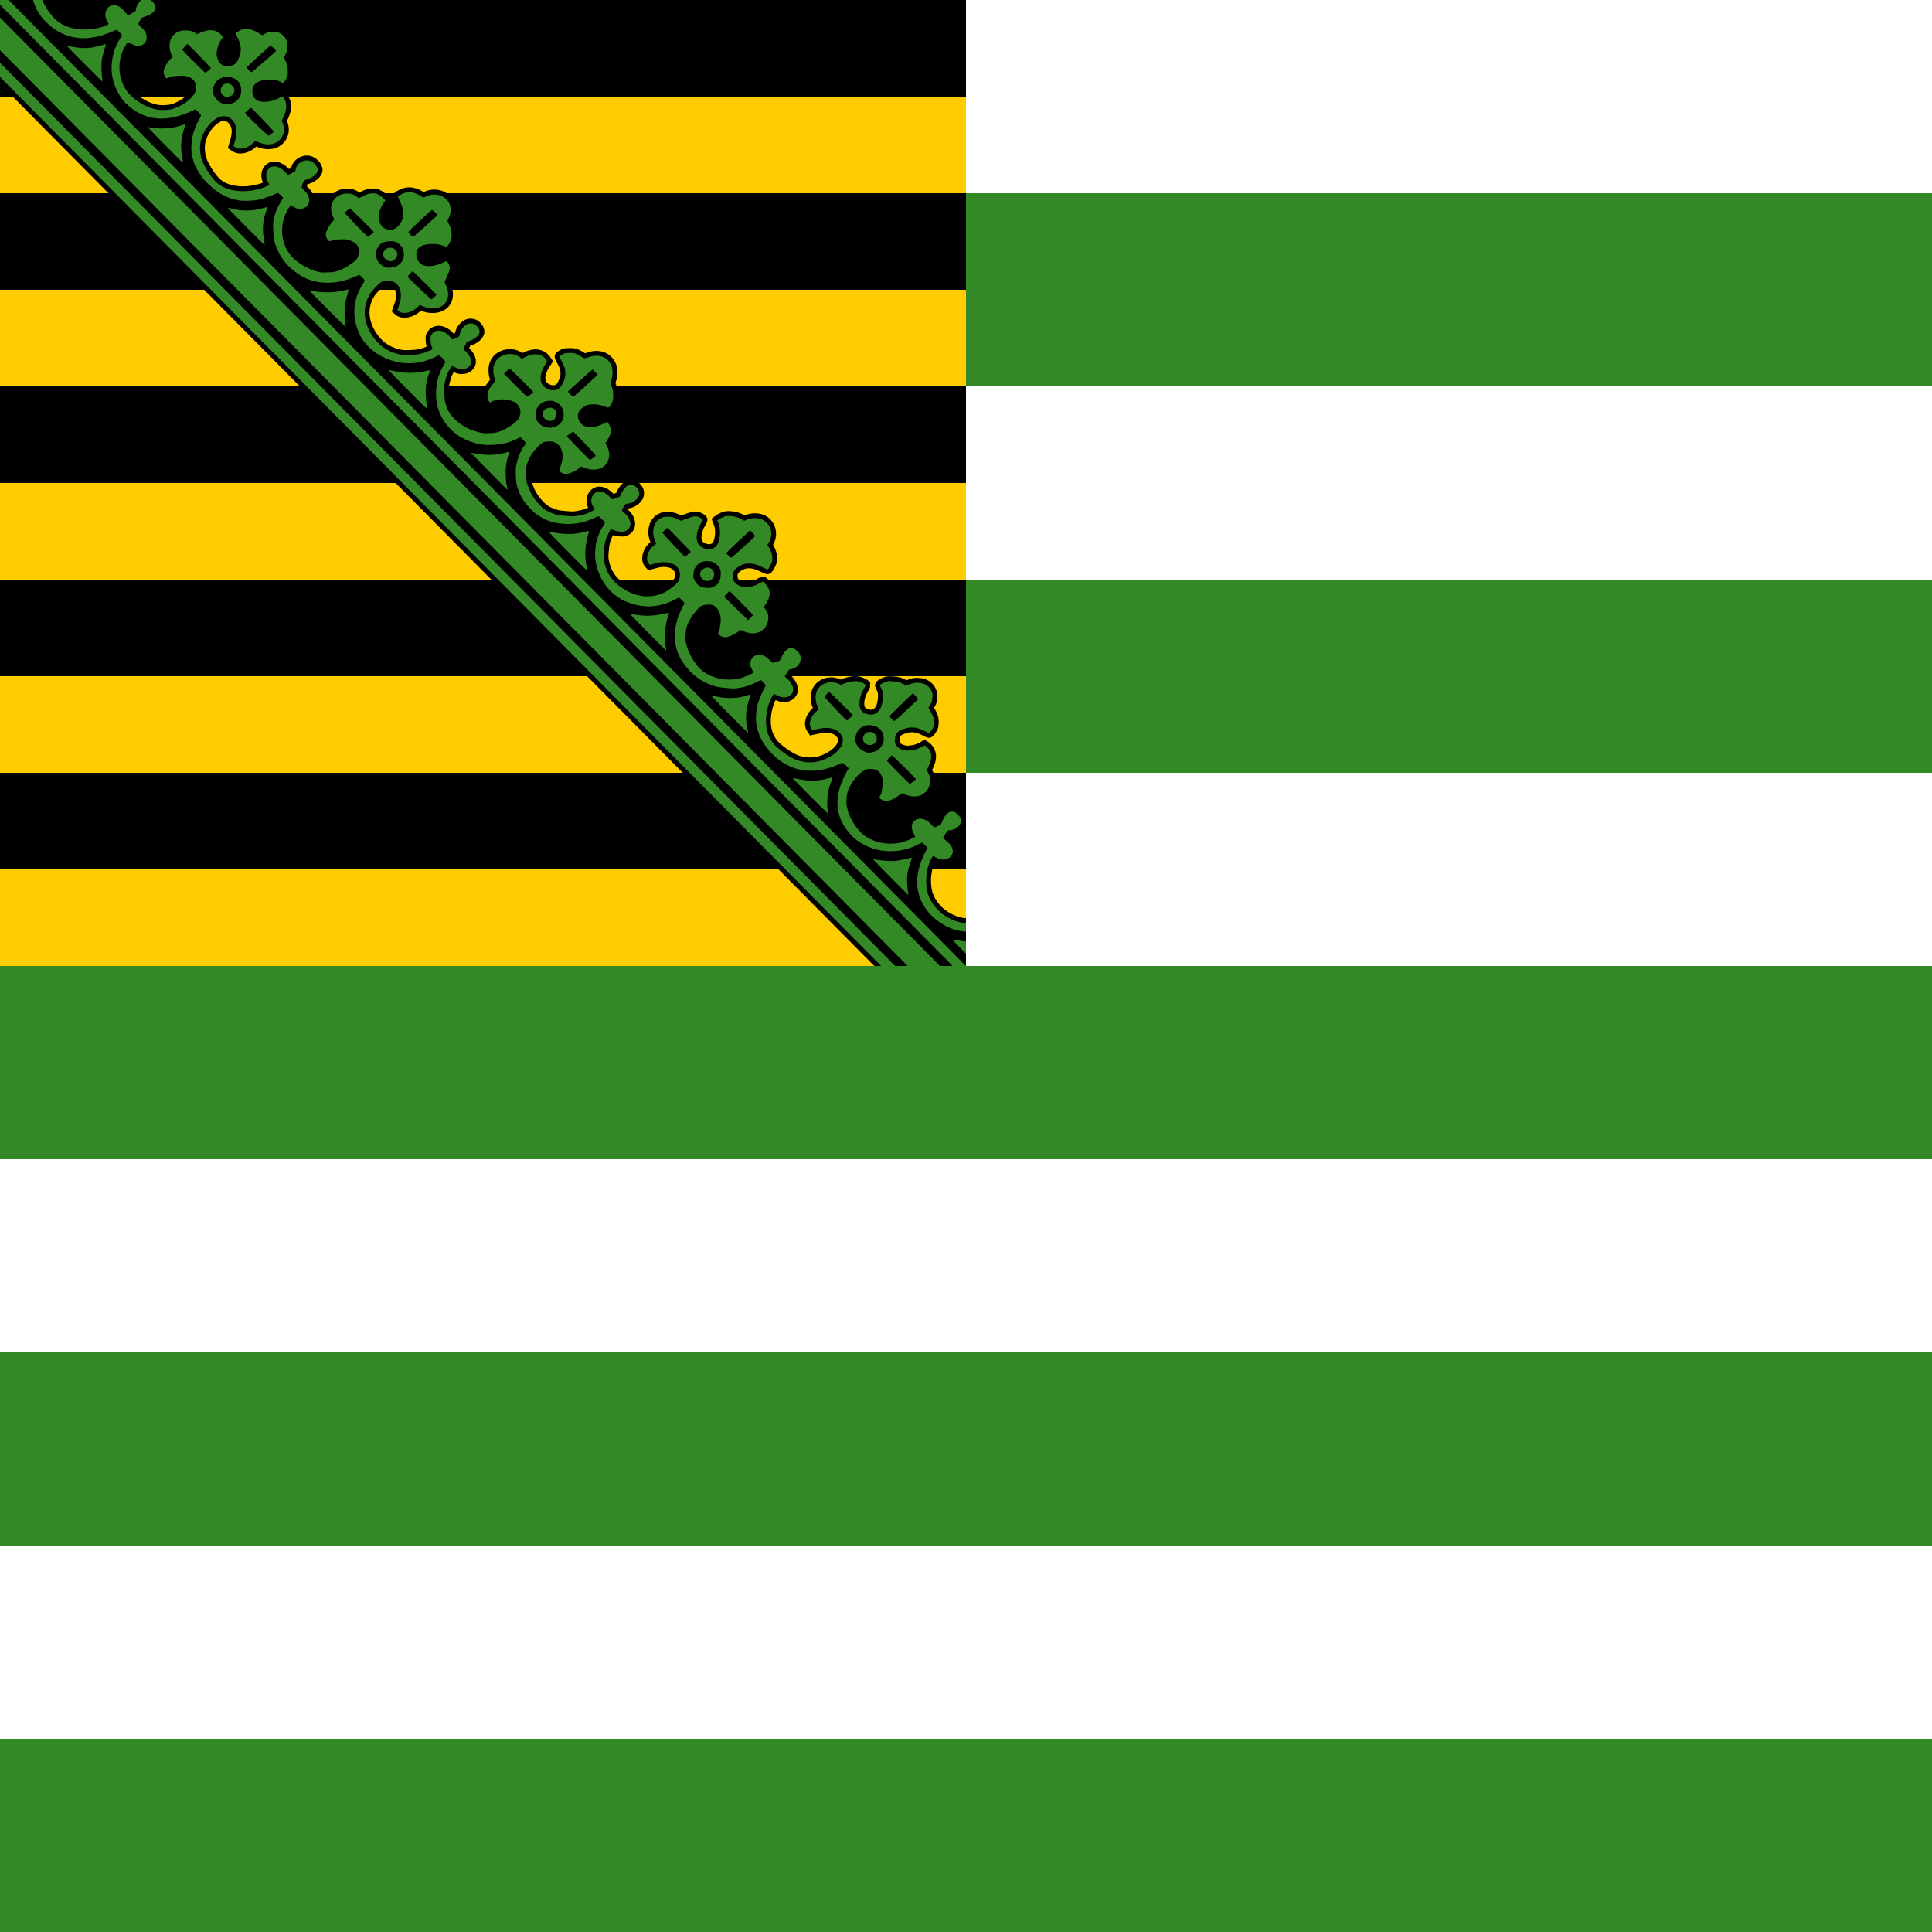
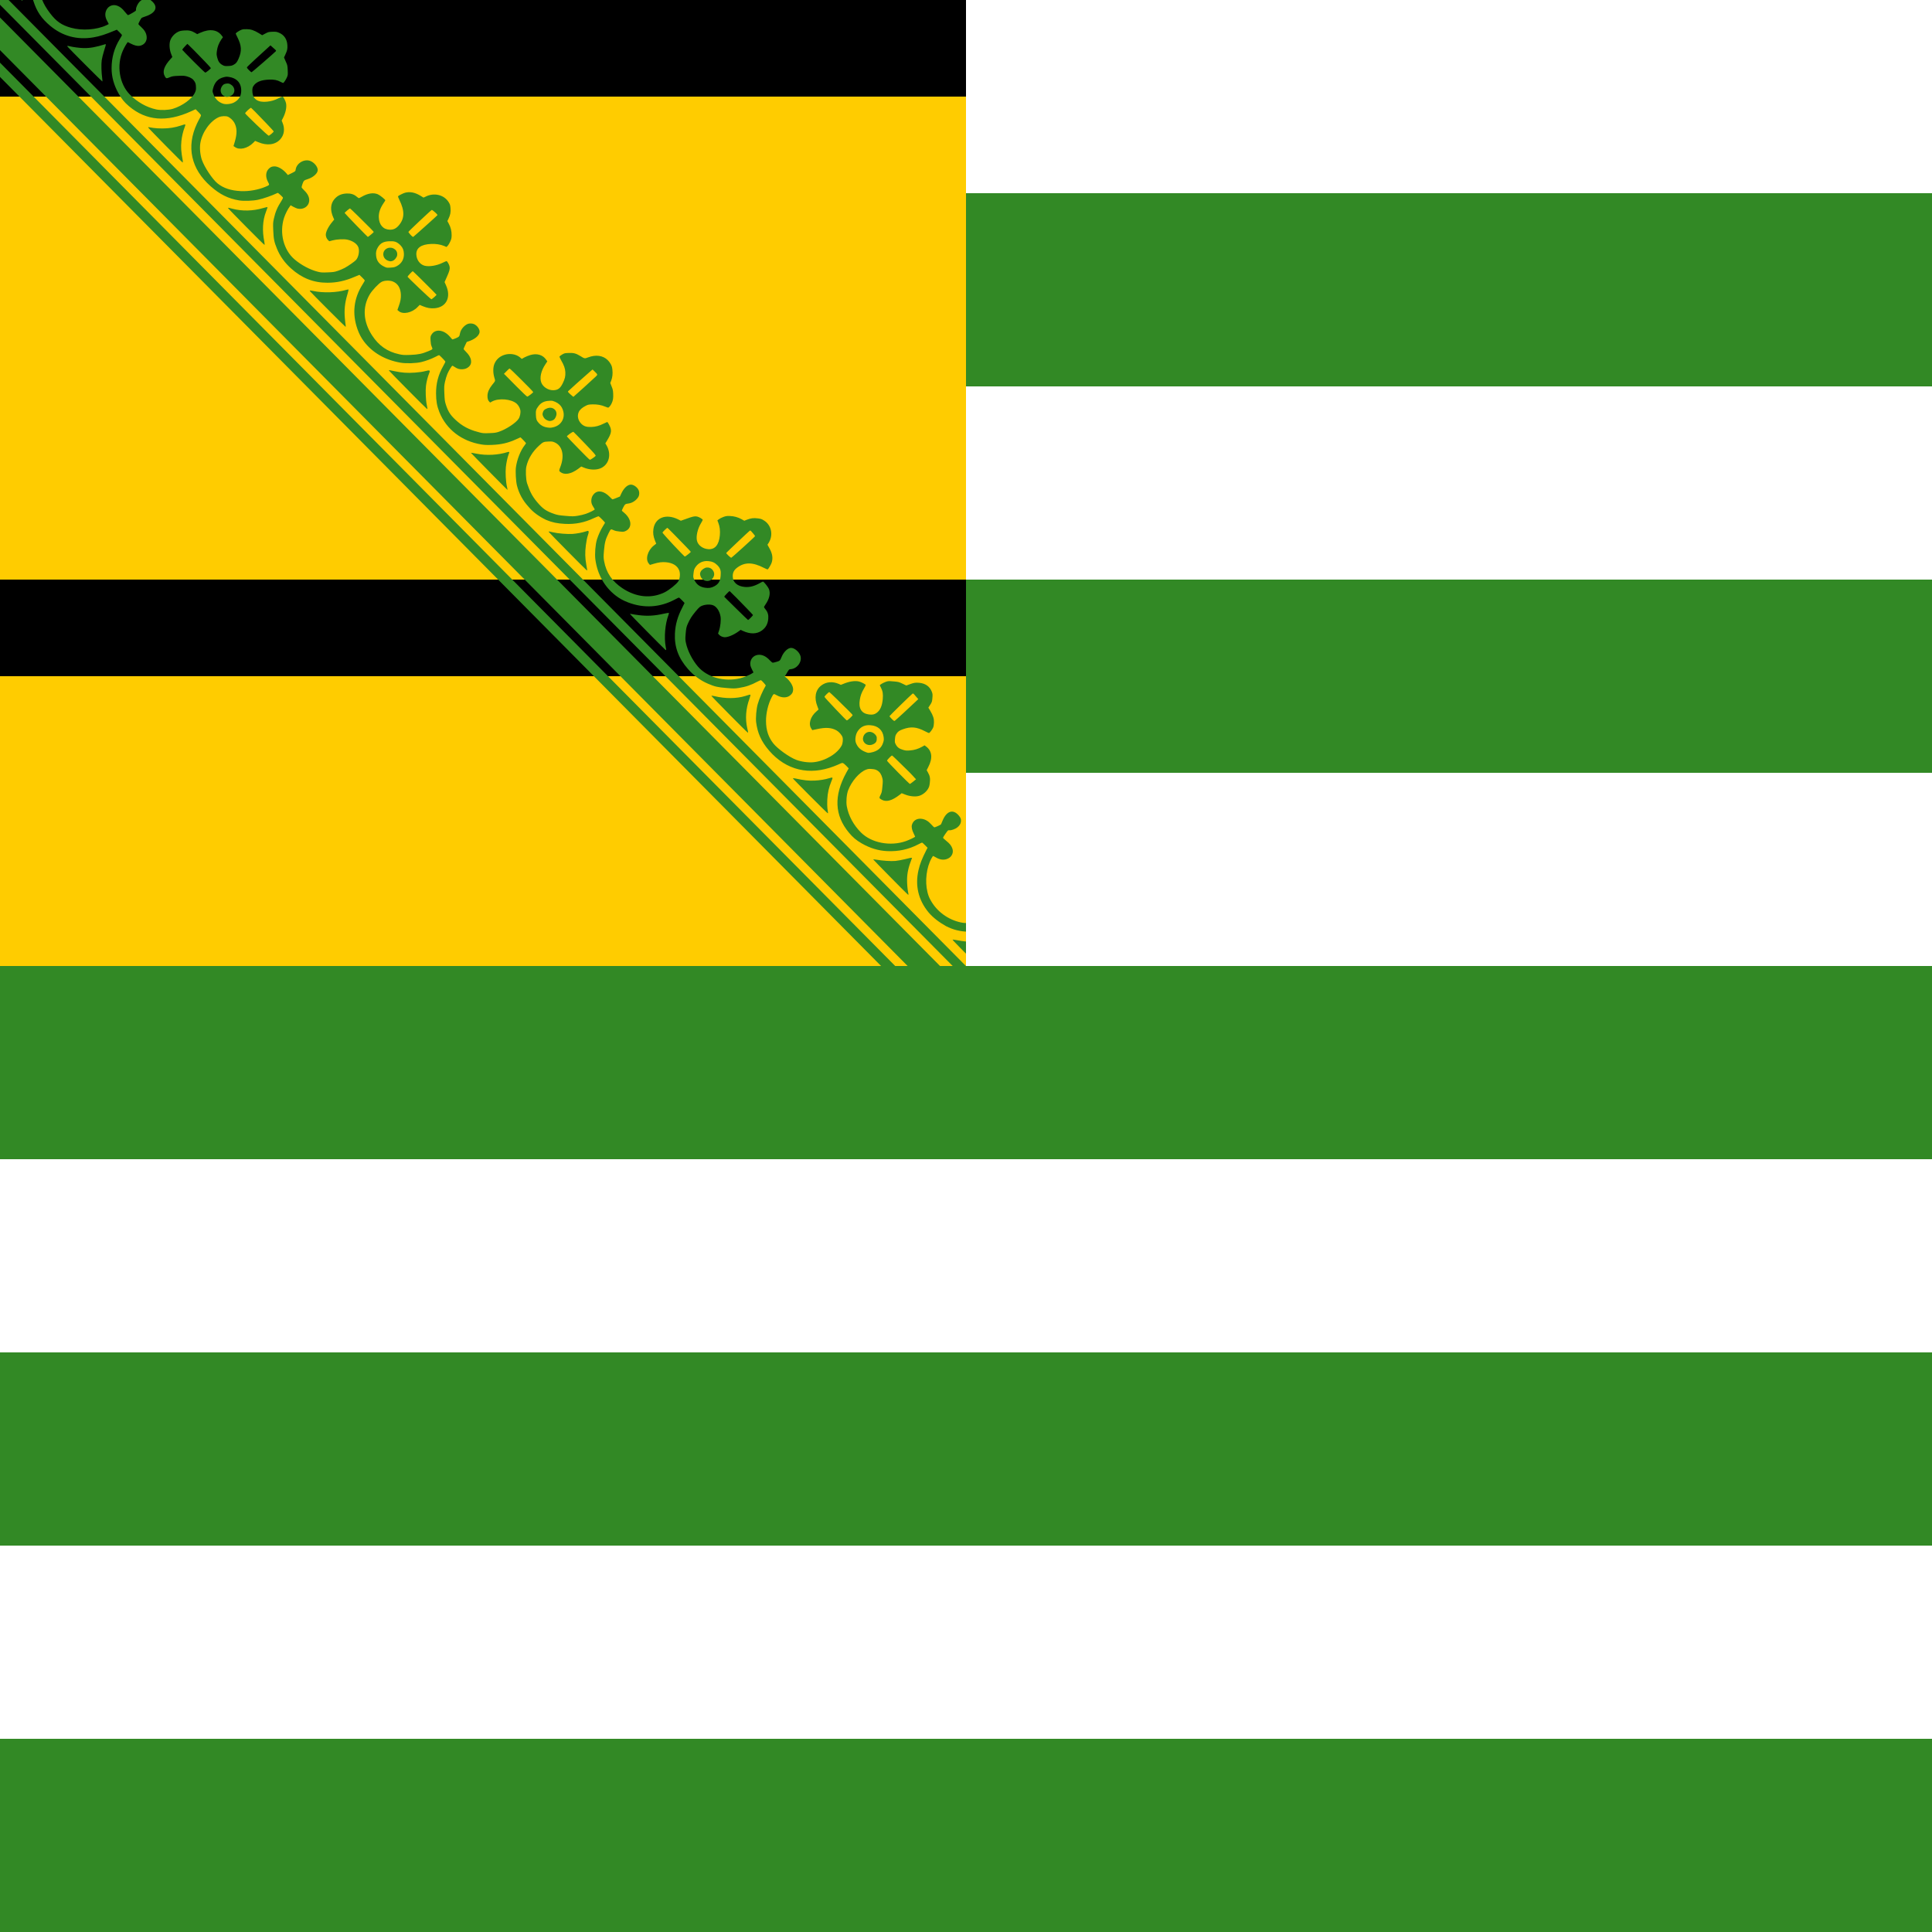
<svg xmlns="http://www.w3.org/2000/svg" width="1000" height="1000">
  <rect width="1000" height="1000" fill="#328925" />
  <rect width="1000" height="100" fill="#fff" />
  <rect y="200" width="1000" height="100" fill="#fff" />
  <rect y="400" width="1000" height="100" fill="#fff" />
  <rect y="600" width="1000" height="100" fill="#fff" />
  <rect y="800" width="1000" height="100" fill="#fff" />
  <g transform="scale(0.5)">
    <svg width="1000" height="1000">
      <rect width="1000" height="1000" fill="#fc0" />
      <rect width="1000" height="100" fill="#000" />
-       <rect y="200" width="1000" height="100" fill="#000" />
-       <rect y="400" width="1000" height="100" fill="#000" />
      <rect y="600" width="1000" height="100" fill="#000" />
-       <rect y="800" width="1000" height="100" fill="#000" />
-       <path d="M 0,0 L 0,79.626 L 914.124,1002.032 L 1002.034,1002.032 L 1002.034,955.509 C 999.273,955.525 997.339,955.417 994.612,954.838 C 981.202,951.993 969.528,943.34 963.182,931.577 C 961.699,929.003 960.715,926.27 960.051,923.413 C 957.257,912.201 959.031,897.655 964.342,888.297 C 965.009,887.119 965.62,886.154 965.734,886.06 C 965.85,885.967 967.127,886.571 968.517,887.402 C 973.117,890.152 977.252,890.591 981.274,888.744 C 985.419,886.841 987.321,882.409 985.797,878.232 C 984.729,875.299 983.171,873.337 979.535,870.403 C 977.672,868.899 976.151,867.474 976.171,867.16 C 976.215,866.459 980.713,859.92 981.39,859.556 C 981.657,859.411 982.316,859.392 983.014,859.444 C 984.835,859.582 988.854,858.136 990.9,856.536 C 993.236,854.713 994.526,852.614 994.728,850.385 C 994.954,847.874 994.523,846.477 992.64,844.234 C 986.704,837.166 979.814,839.35 975.592,849.714 C 974.923,851.357 974.278,852.971 974.084,853.293 C 973.734,853.875 967.97,856.469 967.125,856.424 C 966.883,856.41 965.538,855.121 964.11,853.517 C 960.967,849.987 957.857,848.141 954.136,847.589 C 949.167,846.851 945.1,849.451 943.93,853.964 C 943.355,856.181 944.063,859.399 945.902,863.022 C 946.706,864.607 947.304,865.925 947.293,866.042 C 947.249,866.532 941.494,869.299 937.783,870.627 C 921.92,876.304 902.244,872.662 891.393,861.904 C 883.463,854.041 878.354,844.477 876.548,834.617 C 875.704,830.01 876.326,822.298 877.94,818.065 C 881.547,808.593 889.677,799.26 896.496,796.705 C 898.696,795.879 899.433,795.774 902.527,796.034 C 905.512,796.284 906.531,796.603 908.209,797.6 C 910.718,799.089 912.338,801.558 913.312,805.316 C 913.959,807.817 913.905,808.865 913.428,814.039 C 912.95,819.21 912.726,820.358 911.689,822.427 C 909.901,825.99 909.971,826.167 912.269,827.571 C 917.19,830.584 923.193,829.012 931.521,822.539 L 933.376,821.085 L 936.856,822.427 C 941.509,824.333 947.48,824.947 951.237,823.881 C 954.719,822.891 958.373,820.068 960.399,816.835 C 961.812,814.577 962.048,813.764 962.486,810.349 C 963.067,805.836 962.618,803.172 960.515,799.501 L 959.239,797.264 L 960.863,794.021 C 965.713,784.796 964.867,777.098 958.427,772.437 L 957.035,771.542 L 954.484,772.996 C 950.426,775.268 946.418,776.46 942.074,776.798 C 938.536,777.073 937.932,777.09 934.884,776.239 C 930.851,775.113 928.793,773.534 927.229,770.536 C 926.229,768.619 926.123,768.137 926.418,764.944 C 926.694,761.933 926.898,761.189 928.041,759.464 C 929.598,757.116 930.866,756.251 934.652,754.879 C 942.969,751.865 948.906,752.391 957.731,757.004 C 959.567,757.964 961.275,758.769 961.558,758.793 C 962.262,758.852 964.803,755.608 965.85,753.313 C 966.463,751.97 966.691,750.361 966.777,747.945 C 966.918,744.003 966.017,740.96 962.95,735.755 L 960.979,732.512 L 962.95,729.493 C 964.758,726.615 964.82,726.262 965.154,722.559 C 965.463,719.136 965.42,718.309 964.574,716.073 C 962.51,710.616 957.889,707.357 951.468,706.79 C 947.509,706.444 945.901,706.724 941.263,708.468 L 938.131,709.586 L 934.188,707.685 C 930.288,705.842 929.885,705.777 924.794,705.337 C 919.909,704.914 919.283,704.942 916.908,705.784 C 914.217,706.739 910.934,708.734 910.877,709.363 C 910.859,709.565 911.298,710.62 911.921,711.823 C 913.772,715.394 914.246,718.472 913.776,723.677 C 913.148,730.644 911.158,735.215 907.514,737.88 C 905.143,739.615 903.093,740.05 899.395,739.558 C 891.789,738.545 888.542,733.346 890.001,724.46 C 890.716,720.102 891.905,717.018 894.408,712.829 C 895.495,711.008 896.338,709.278 896.264,709.027 C 896.029,708.242 891.525,706.019 889.189,705.448 C 885.001,704.423 879.028,705.251 873.069,707.797 L 870.401,708.915 L 868.43,708.021 C 861.877,705.103 855.158,705.71 850.105,709.586 C 843.991,714.276 842.574,722.38 846.162,731.282 L 847.322,734.413 L 845.234,736.203 C 838.808,741.597 836.517,749.629 839.899,754.32 L 840.827,755.774 L 845.582,754.767 C 854.706,752.738 860.665,753.093 865.994,756.109 C 868.583,757.575 871.377,760.726 872.141,763.043 C 872.791,765.006 872.392,769.469 871.329,771.542 C 866.929,780.123 854.328,787.675 842.335,788.988 C 837.116,789.561 829.492,788.536 824.475,786.64 C 816.674,783.691 804.716,774.837 800.583,769.641 C 795.683,763.477 792.97,756.371 792.929,746.268 C 792.897,738.343 795.086,728.98 798.612,722.112 C 800.778,717.897 800.697,717.836 803.947,719.651 C 809.101,722.534 814.533,722.645 817.98,719.763 C 820.003,718.072 820.763,716.741 820.995,714.171 C 821.326,710.504 818.247,705.151 813.457,701.199 L 812.297,700.304 L 814.269,697.061 C 816.726,692.891 816.684,692.867 818.56,692.699 C 825.467,692.076 830.641,684.624 828.418,678.496 C 827.023,674.653 822.731,670.969 819.256,670.668 C 815.763,670.365 811.228,674.654 809.05,680.062 C 807.529,683.838 807.173,684.109 803.831,685.095 C 802.146,685.592 800.324,686.013 799.888,685.989 C 799.449,685.965 798.075,684.831 796.756,683.417 C 792.921,679.305 788.949,677.433 784.811,677.825 C 779.348,678.345 775.719,683.349 776.808,689.009 C 776.966,689.828 777.756,691.734 778.548,693.259 L 779.94,696.054 L 778.664,696.949 C 776.487,698.478 770.208,701.092 766.139,702.093 C 749.73,706.135 731.88,701.08 722.3,689.792 C 716.596,683.069 711.806,673.634 710.122,665.859 C 709.385,662.451 709.258,661.51 709.774,655.794 C 710.29,650.078 710.541,649.105 711.862,645.953 C 712.666,644.03 714.217,641.008 715.341,639.243 C 717.521,635.815 722.721,629.622 724.503,628.283 C 727.533,626.008 733.777,625.108 737.724,626.382 C 741.624,627.639 744.834,632.372 745.843,638.124 C 746.457,641.638 745.711,648.674 744.335,652.663 L 743.291,655.794 L 744.451,657.136 C 745.654,658.431 747.765,659.422 749.786,659.596 C 753.084,659.88 759.014,657.465 764.051,653.893 L 766.718,651.992 L 768.806,652.998 C 776.509,656.603 783.416,656.465 788.638,652.663 C 792.738,649.675 794.76,645.907 795.249,640.697 C 795.627,636.668 794.752,633.563 792.465,630.855 C 791.528,629.744 790.823,628.602 790.841,628.395 C 790.86,628.186 791.541,626.945 792.465,625.599 C 796.46,619.782 797.723,614.247 795.944,609.719 C 795.13,607.647 790.698,601.966 789.798,601.89 C 789.551,601.869 788.075,602.591 786.55,603.456 C 780.859,606.679 776.066,607.984 771.126,607.594 C 763.157,606.962 758.38,602.554 758.484,596.075 C 758.545,592.355 759.876,589.955 763.239,587.464 C 770.936,581.761 779.144,581.818 790.957,587.911 C 792.917,588.923 794.557,589.56 794.785,589.365 C 795.634,588.644 798.157,584.247 798.728,582.543 C 800.328,577.774 799.551,572.962 796.408,567.445 L 794.437,563.867 L 795.597,562.077 C 800.118,554.828 799.003,546.116 793.393,540.717 C 792.592,539.946 791.71,539.325 790.726,538.704 C 788.487,537.292 787.717,537.01 784.347,536.579 C 780.042,536.03 777.236,536.385 772.981,538.033 L 770.43,539.04 L 767.878,537.586 C 764.074,535.439 759.859,534.248 755.353,534.119 C 752.116,534.026 751.217,534.214 748.51,535.237 C 746.769,535.895 744.712,536.969 743.987,537.586 L 742.595,538.704 L 743.523,541.053 C 745.046,545.03 745.588,549.304 745.147,554.137 C 744.238,564.092 740.01,568.931 732.969,568.34 C 727.348,567.868 722.654,564.422 721.488,559.841 C 720.307,555.2 722.092,547.401 725.663,541.5 C 726.622,539.915 727.375,538.455 727.403,538.145 C 727.472,537.38 723.794,535.159 721.604,534.678 C 719.107,534.132 716.889,534.672 710.47,537.027 L 704.787,539.04 L 701.656,537.474 C 689.169,531.455 678.025,535.945 676.373,547.651 C 675.79,551.777 676.242,555.028 677.997,559.617 L 679.272,562.748 L 676.721,564.761 C 670.205,569.969 667.772,579.184 671.734,583.549 L 672.778,584.668 L 676.489,583.661 C 681.96,582.051 685.415,581.625 689.478,581.984 C 696.561,582.607 701.352,585.64 703.164,590.707 C 704.317,593.933 703.826,599.045 702.12,601.778 C 700.337,604.634 692.529,610.921 687.855,613.185 C 674.035,619.88 658.53,618.328 644.364,608.936 C 633.574,601.78 627.513,592.787 625.344,580.865 C 624.686,577.248 624.666,576.057 625.228,569.682 C 625.927,561.722 626.863,558.061 629.867,552.124 C 632.277,547.365 632.15,547.446 635.086,548.769 C 636.923,549.597 638.551,549.94 641.58,550.223 C 645.372,550.578 645.818,550.54 647.843,549.552 C 654.578,546.264 653.906,537.567 646.451,531.099 C 645.172,529.99 643.977,528.936 643.784,528.751 C 643.589,528.562 644.208,526.978 645.175,525.172 C 647.009,521.753 647.128,521.662 650.858,521.146 C 654.752,520.609 658.935,517.717 660.948,514.101 C 661.864,512.453 661.959,509.47 661.18,507.614 C 659.753,504.201 655.54,501.302 652.482,501.687 C 649.073,502.117 645.576,505.599 643.088,510.969 L 641.696,513.989 L 638.217,515.443 C 636.282,516.234 634.354,516.915 634.042,516.896 C 633.73,516.878 632.448,515.682 631.142,514.324 C 625.388,508.336 619.111,507.055 615.138,510.969 C 613.455,512.627 612.479,514.68 612.238,517.344 C 611.989,520.109 612.431,522.055 614.094,524.613 C 614.891,525.838 615.621,527.085 615.601,527.297 C 615.545,527.921 610.352,530.495 606.439,531.882 C 604.445,532.588 600.67,533.492 598.089,533.895 C 593.811,534.559 592.684,534.608 585.564,534.007 C 578.899,533.446 577.192,533.144 574.082,532.106 C 565.092,529.104 561.591,526.364 555.874,519.58 C 549.895,512.487 547.997,507.103 545.552,500.121 C 544.331,495.993 544.068,486.822 544.972,482.899 C 546.847,474.778 551.27,467.366 558.193,461.091 C 562.18,457.478 562.806,457.14 567.471,456.953 C 571.024,456.811 571.814,456.936 573.966,457.848 C 582.235,461.353 584.614,471.672 579.997,483.458 C 578.654,486.887 578.711,487.45 579.997,488.491 C 584.252,491.933 590.96,490.859 598.437,485.359 L 601.684,482.899 L 603.772,483.794 C 610.074,486.556 617.509,486.837 622.328,484.465 C 630.672,480.357 633.076,469.97 627.779,460.868 L 626.619,458.966 L 628.707,455.5 C 633.078,448.321 633.464,445.227 630.678,439.955 C 629.751,438.2 628.875,436.817 628.707,436.823 C 628.539,436.83 626.803,437.546 624.88,438.501 C 620.306,440.766 616.749,441.787 612.238,441.968 C 607.289,442.166 604.416,441.3 601.8,438.724 C 598.389,435.369 597.304,430.603 599.017,426.646 C 600.106,424.129 602.554,421.952 606.323,420.048 C 608.748,418.824 609.385,418.741 613.05,418.594 C 617.793,418.405 622.564,419.243 626.503,420.943 C 627.937,421.563 629.248,421.96 629.519,421.949 C 630.314,421.918 632.074,419.829 633.114,417.588 C 634.604,414.375 634.932,412.086 634.738,407.635 C 634.584,404.144 634.343,403.051 633.114,400.03 L 631.722,396.451 L 632.65,394.103 C 633.986,390.514 634.346,387.036 633.926,382.919 C 633.614,379.887 633.28,378.792 632.07,376.657 C 631.226,375.166 630.19,373.85 629.055,372.742 C 624.137,367.942 616.805,366.887 608.759,369.947 C 605.061,371.35 605.244,371.315 600.641,368.493 C 596.204,365.773 593.807,365.179 588.811,365.361 C 584.782,365.51 584.404,365.527 581.968,366.927 C 580.556,367.739 579.3,368.72 579.185,369.052 C 579.069,369.381 579.799,371.108 580.809,372.854 C 583.798,378.029 585.046,381.435 585.216,385.38 C 585.39,389.43 584.775,392.101 582.664,396.451 C 579.995,401.958 577.669,403.673 572.806,403.832 C 567.63,404.002 562.179,400.651 560.397,396.228 C 558.354,391.165 560.007,383.774 564.688,376.88 L 566.544,374.084 L 565.384,372.407 C 561.976,367.309 555.798,365.496 549.031,367.486 C 547.267,368.006 544.573,369.104 543,369.947 L 540.101,371.512 L 538.013,369.723 C 534.116,366.603 527.956,365.629 522.705,367.151 C 517.611,368.625 513.945,371.71 511.919,376.321 C 510.311,379.982 510.284,385.595 511.803,390.748 C 512.944,394.618 513.024,393.955 509.483,398.352 C 506.328,402.269 504.719,405.958 504.612,409.424 C 504.517,412.424 505.101,414.502 506.468,415.799 L 507.396,416.693 L 509.367,415.575 C 516.384,411.847 529.353,413.018 534.766,417.812 C 536.521,419.365 538.061,421.854 538.593,424.298 C 539.161,426.9 538.33,431.16 536.854,433.468 C 534.159,437.681 524.096,444.351 516.558,446.888 C 513.221,448.011 512.073,448.123 506.584,448.342 C 501.118,448.561 499.96,448.509 496.61,447.671 C 489.366,445.863 481.248,443.09 473.531,436.376 C 467.095,430.777 464.055,427.055 461.353,418.259 C 460.419,415.216 460.24,413.521 459.962,407.075 C 459.662,400.19 459.775,399.2 460.657,395.109 C 461.192,392.642 462.271,388.946 463.093,387.057 C 464.707,383.351 467.662,378.472 468.312,378.446 C 468.533,378.437 469.746,379.188 470.979,380.012 C 473.553,381.73 475.641,382.363 478.518,382.248 C 481.288,382.138 483.335,381.334 485.128,379.788 C 489.363,376.138 488.288,369.946 482.345,364.131 C 480.997,362.812 479.914,361.525 479.909,361.224 C 479.905,360.922 480.625,359.137 481.533,357.309 L 483.157,353.954 L 486.404,352.836 C 492.081,350.683 495.778,347.377 496.378,344.113 C 496.916,341.185 494.166,337.031 490.695,335.502 C 488.808,334.668 485.717,334.582 483.969,335.39 C 480.13,337.165 476.931,341.169 476.198,344.896 C 475.495,348.466 475.417,348.429 471.791,350.04 C 469.876,350.89 468.266,351.467 468.08,351.27 C 467.897,351.075 466.852,349.869 465.76,348.586 C 459.399,341.112 450.336,340.123 446.624,346.462 C 445.508,348.367 445.5,348.72 445.696,352.389 C 445.852,355.32 446.197,356.956 446.972,358.763 C 448.209,361.651 448.301,361.467 443.261,363.572 C 436.974,366.196 433.098,367.061 424.821,367.374 C 418.191,367.627 416.94,367.501 413.223,366.703 C 400.971,364.073 391.965,357.739 385.041,347.021 C 375.953,332.948 375.043,317.98 382.605,304.971 C 385.163,300.571 391.976,293.362 395.015,291.775 C 397.924,290.255 403.207,290.07 406.496,291.327 C 411.664,293.302 414.638,298.008 414.963,304.859 C 415.15,308.79 414.559,312.076 412.643,317.273 L 411.367,320.852 L 412.527,321.858 C 416.87,325.873 426.552,323.873 432.243,317.832 L 434.447,315.595 L 437.578,316.937 C 442.253,318.836 445.687,319.324 449.988,318.95 C 462.189,317.89 467.254,307.431 461.585,295.13 L 460.193,291.998 L 462.513,286.742 C 465.243,280.666 465.865,278.436 465.412,276.006 C 465.013,273.874 462.961,270.271 462.165,270.303 C 461.843,270.315 460.255,271.017 458.57,271.868 C 452.295,275.04 444.188,276.348 439.434,275 C 434.74,273.668 431.201,268.917 430.967,263.481 C 430.675,256.672 436.038,252.944 446.392,252.521 C 451.419,252.315 455.794,252.998 459.846,254.646 L 462.165,255.652 L 463.441,254.422 C 464.112,253.752 465.231,251.82 465.992,250.172 C 467.175,247.612 467.45,246.696 467.5,243.574 C 467.571,239.227 466.536,235.034 464.485,231.273 L 463.093,228.812 L 464.253,226.464 C 466.152,222.44 466.714,219.676 466.34,215.504 C 466.047,212.238 465.846,211.462 464.485,209.241 C 459.695,201.426 449.179,198.936 440.362,203.538 L 438.39,204.544 L 434.911,202.419 C 429.338,199.142 424.267,198.187 419.254,199.512 C 417.463,199.984 412.848,202.305 412.063,203.09 C 411.851,203.301 412.379,204.848 413.339,206.781 C 419.115,218.437 418.9,226.353 412.643,233.509 C 409.91,236.636 407.221,237.869 403.365,237.759 C 396.648,237.565 392.408,232.714 392.115,225.01 C 391.935,220.234 393.39,215.696 396.986,210.36 C 397.951,208.93 398.852,207.579 398.842,207.34 C 398.805,206.469 393.181,201.956 391.072,201.077 C 386.461,199.159 380.694,200.065 374.487,203.65 C 373.05,204.479 371.689,205.095 371.472,205.103 C 371.256,205.112 370.145,204.379 369.036,203.426 C 366.334,201.1 363.021,200.113 358.83,200.295 C 353.411,200.529 349.47,202.296 346.189,206.11 C 342.013,210.967 341.644,217.65 345.029,225.234 L 345.957,227.247 L 343.869,229.819 C 339.94,234.509 337.115,240.049 337.259,243.239 C 337.348,245.194 338.292,247.278 339.578,248.495 L 340.854,249.613 L 344.217,248.83 C 348.412,247.686 355.798,247.297 359.41,248.048 C 365.324,249.281 369.998,252.622 371.124,256.435 C 372.265,260.296 371.066,266.257 368.572,269.072 C 367.105,270.729 360.392,275.404 356.743,277.348 C 354.863,278.35 351.696,279.68 349.668,280.368 C 346.343,281.497 345.292,281.696 339.346,281.933 C 333.401,282.171 332.406,282.127 328.908,281.262 C 320.93,279.287 311.491,274.2 304.785,268.401 C 293.525,258.66 289.068,241.192 294,225.569 C 295.222,221.694 298.232,215.742 299.914,213.715 L 300.842,212.484 L 303.626,214.05 C 305.169,214.882 307.191,215.65 308.033,215.839 C 313.846,217.145 319.192,213.921 319.978,208.682 C 320.573,204.714 318.845,200.82 314.759,196.94 C 313.354,195.605 312.213,194.231 312.208,193.808 C 312.203,193.386 312.66,191.606 313.252,190.006 C 314.424,186.831 314.838,186.602 318.818,185.309 C 324.52,183.456 329.064,179.181 328.908,175.803 C 328.754,172.442 325.172,168.151 321.254,166.633 C 315.006,164.213 307.137,168.842 306.177,175.467 C 305.918,177.266 305.853,177.316 301.422,179.493 L 297.943,181.171 L 297.015,180.053 C 293.137,175.259 287.84,172.072 284.026,172.224 C 281.354,172.331 279.955,172.924 278.111,174.796 C 274.969,177.986 274.662,183.233 277.415,188.328 C 279.148,191.541 279.213,191.466 274.748,193.361 C 267.472,196.446 257.673,198.225 249.465,197.834 C 238.999,197.337 231.274,194.783 225.11,189.782 C 219.914,185.566 211.69,173.162 208.989,165.514 C 207.252,160.595 206.536,153.181 207.365,148.18 C 209.27,136.687 217.76,124.965 226.849,121.116 C 229.045,120.186 233.544,119.953 235.548,120.669 C 237.913,121.509 241.221,124.371 242.622,126.932 C 245.505,132.201 245.602,137.917 243.086,146.614 L 241.694,151.199 L 243.202,152.206 C 247.908,155.677 256.343,153.678 262.222,147.733 L 264.078,145.831 L 267.325,147.173 C 276.384,151.033 284.92,149.943 290.056,144.266 C 294.301,139.574 295.102,133.264 292.376,126.82 L 291.68,124.807 L 292.84,122.346 C 295.747,116.721 296.96,110.883 296.087,106.801 C 295.602,104.525 293.411,100.241 292.608,99.98 C 292.351,99.897 290.601,100.581 288.665,101.545 C 284.212,103.767 281.034,104.744 276.487,105.236 C 267.216,106.238 261.999,102.88 261.294,95.506 C 260.952,91.922 261.477,89.994 263.382,87.79 C 266.309,84.4 271.097,82.599 278.343,82.31 C 283.757,82.093 286.905,82.824 290.52,84.77 C 291.738,85.424 292.861,85.897 293.072,85.888 C 293.726,85.862 295.903,82.622 297.015,80.073 C 297.995,77.823 298.043,77.305 297.827,72.58 C 297.602,67.656 297.471,67.362 295.739,63.522 L 294,59.496 L 295.391,56.476 C 297.409,52.087 297.774,50.688 297.595,46.858 C 297.3,40.648 294.108,36.009 288.549,33.774 C 286.27,32.858 285.499,32.737 281.938,32.879 C 278.087,33.033 277.579,33.169 274.516,34.78 L 271.384,36.458 L 268.137,34.445 C 262.884,31.254 259.586,30.239 255.495,30.195 C 252.989,30.168 251.464,30.224 250.045,30.754 C 247.62,31.658 244.101,34.1 244.13,34.78 C 244.142,35.054 244.842,36.771 245.754,38.583 C 250.132,47.293 250.413,52.963 246.913,60.838 C 245.321,64.422 244.43,65.596 241.926,66.989 C 240.087,68.012 239.259,68.201 236.127,68.331 C 232.806,68.47 232.269,68.374 230.329,67.324 C 227.294,65.682 225.862,63.543 224.878,59.607 C 224.134,56.633 224.085,56.07 224.53,52.674 C 225.078,48.505 226.515,44.737 229.053,40.931 L 230.793,38.471 L 229.749,37.129 C 225.213,30.714 217.374,29.52 207.597,33.774 L 204.118,35.34 L 201.915,33.998 C 198.207,31.805 195.482,31.182 190.781,31.537 C 187.222,31.805 186.225,31.956 183.822,33.215 C 180.381,35.019 177.467,38.404 176.284,41.714 C 175.008,45.284 175.332,51.013 177.096,55.581 L 178.371,59.048 L 176.748,60.838 C 169.664,68.566 167.819,74.189 170.717,79.067 C 172.067,81.343 172.279,81.41 176.052,79.849 C 178.242,78.944 179.371,78.734 184.75,78.507 C 190.132,78.283 191.234,78.442 193.796,79.178 C 197.645,80.287 200.021,81.951 201.451,84.435 C 202.407,86.097 202.718,87.027 202.842,89.914 C 202.971,92.906 202.87,93.648 201.915,95.73 C 198.958,102.183 188.928,109.571 178.951,112.617 C 174.493,113.979 166.52,114.31 161.787,113.288 C 151.653,111.1 141.971,105.626 134.184,97.631 C 123.531,86.69 120.509,67.585 127.11,52.562 C 128.654,49.048 131.819,43.636 132.329,43.615 C 132.45,43.61 133.855,44.222 135.46,45.069 C 139.13,47.005 142.415,47.871 144.738,47.418 C 149.466,46.496 152.353,42.62 151.813,37.8 C 151.41,34.191 149.644,31.147 146.13,27.958 C 144.532,26.51 143.234,25.173 143.231,24.939 C 143.222,24.123 146.091,18.763 146.71,18.453 C 147.052,18.28 148.805,17.568 150.537,16.999 C 161.465,13.402 164.085,7.045 157.032,1.007 C 156.565,0.607 156.169,0.286 155.756,0 L 146.71,0 C 145.874,0.524 145.056,1.164 144.274,2.013 C 142.524,3.912 140.734,7.745 140.795,9.506 C 140.817,10.18 140.725,10.821 140.563,11.072 C 140.155,11.707 133.289,15.647 132.561,15.657 C 132.235,15.662 130.788,14.165 129.313,12.302 C 126.439,8.666 124.417,7.089 121.427,5.927 C 117.169,4.27 112.569,5.936 110.409,9.841 C 108.313,13.632 108.581,17.699 111.221,22.255 C 112.019,23.631 112.599,24.831 112.497,24.939 C 112.395,25.044 111.312,25.58 110.061,26.169 C 100.125,30.86 85.017,31.941 73.529,28.741 C 63.947,26.075 58.379,22.31 51.957,13.867 C 47.884,8.515 45.596,4.561 43.723,0 z" fill="#000" stroke="#000" stroke-width="10" />
      <path d="M 0,0 L 0,4.921 L 988.288,1002.09 L 1001.974,1002.09 L 8.931,0 L 0,0 z M 22.153,0 L 23.081,0.895 C 23.189,0.891 23.217,0.583 23.197,0 L 22.153,0 z M 34.215,0 C 34.348,0.448 34.508,0.803 34.679,1.342 C 37.958,11.717 42.952,19.184 51.96,26.73 C 64.774,37.463 80.004,41.501 96.614,38.697 C 103.365,37.556 108.817,35.775 118.998,31.539 L 120.97,30.756 L 123.637,33.328 C 125.072,34.734 126.29,36.076 126.305,36.348 C 126.32,36.62 125.205,38.514 123.985,40.486 C 118.263,49.747 115.53,59.642 115.519,70.683 C 115.511,79.402 117.798,87.866 122.594,96.518 C 125.784,102.272 128.664,105.849 133.496,109.939 C 151.365,125.071 172.397,126.79 197.866,115.196 L 202.506,113.071 L 205.057,115.643 C 206.488,117.041 207.802,118.522 207.957,118.998 C 208.137,119.554 207.842,120.519 207.145,121.682 C 206.549,122.68 205.048,125.49 203.897,127.945 C 192.693,151.898 197.735,174.873 218.047,192.813 C 227.607,201.256 236.331,205.609 247.507,207.464 C 252.15,208.234 261.847,207.943 267.108,206.793 C 273.097,205.483 281.428,202.571 287.521,199.635 C 287.826,199.49 292.176,203.398 292.856,204.444 C 293.116,204.848 292.582,206.053 291.232,208.135 C 287.195,214.368 285,219.459 283.462,226.589 C 282.587,230.636 282.588,231.716 282.882,238.779 C 283.242,247.474 283.82,250.382 286.709,257.457 C 289.879,265.218 294.695,271.967 301.323,277.923 C 312.528,287.996 324.645,292.733 339.017,292.686 C 348.74,292.657 357.395,290.771 367.201,286.535 L 372.072,284.522 L 374.856,287.206 C 376.386,288.696 377.625,290.09 377.639,290.338 C 377.652,290.583 376.661,292.325 375.436,294.252 C 366.119,308.917 364.334,324.702 370.101,340.889 C 371.885,345.897 373.949,349.729 376.712,353.416 C 385.409,365.023 398.69,372.707 414.638,375.448 C 420.46,376.447 430.717,376.121 436.211,374.777 C 441.013,373.602 446.608,371.541 450.708,369.409 C 452.564,368.444 454.272,367.63 454.536,367.619 C 454.946,367.603 460.173,372.924 461.031,374.218 C 461.193,374.463 460.185,376.522 458.827,378.915 C 453.648,388.047 451.337,397.045 451.404,407.435 C 451.455,415.046 452.305,420.228 454.768,426.447 C 461.913,444.471 477.986,456.829 498.377,460.111 C 501.716,460.652 504.243,460.742 509.28,460.559 C 518.866,460.208 526.097,458.549 534.796,454.519 C 536.872,453.559 538.615,452.735 538.739,452.73 C 539.046,452.716 544.523,458.415 544.538,458.769 C 544.545,458.923 543.902,459.926 543.147,460.894 C 538.84,466.413 535.237,475.523 534.1,483.598 C 533.476,488.039 534.042,498.181 535.144,502.611 C 537.245,511.06 541.376,518.284 546.974,524.42 C 551.92,530.451 558.239,534.788 565.299,538.176 C 571.63,540.831 576.901,541.92 584.784,542.314 C 595.545,542.85 605.013,540.961 614.708,536.386 C 617.249,535.187 619.564,534.318 619.811,534.485 C 621.113,535.37 626.342,540.689 626.306,541.084 C 626.283,541.338 625.302,542.919 624.218,544.663 C 621.823,548.516 619.391,553.846 617.955,558.419 C 616.314,563.65 615.561,573.567 616.332,579.221 C 618.448,594.708 625.926,607.783 637.556,616.688 C 641.251,619.516 645.092,621.676 650.199,623.622 C 666.706,629.911 683.065,628.912 698.679,620.602 C 700.732,619.51 702.601,618.566 702.855,618.589 C 703.111,618.614 704.512,619.844 705.986,621.385 L 708.654,624.181 L 706.334,628.878 C 701.501,638.133 699.151,646.356 698.679,655.72 C 697.979,669.562 702.323,681.377 712.249,692.628 C 718.119,699.282 724.882,704.32 732.778,707.726 C 739.976,710.83 742.924,711.458 751.915,712.2 C 759.219,712.803 760.441,712.858 764.673,712.2 C 772.129,711.041 777.518,709.208 784.159,705.601 C 786.376,704.395 787.58,703.99 787.986,704.259 C 789.039,704.962 792.906,709.34 792.741,709.627 C 789.424,715.363 786.019,723.154 784.39,728.864 C 782.96,733.879 782.179,743.257 782.767,747.765 C 784.182,758.615 787.908,767.475 796.221,777.067 C 813.885,797.448 837.936,802.991 863.259,793.284 C 865.855,792.287 868.809,791.017 869.87,790.488 C 871.107,789.869 872.086,789.73 872.653,789.929 C 873.14,790.1 874.634,791.283 876.017,792.725 L 878.568,795.409 L 876.133,799.771 C 862.966,823.779 863.934,844.054 878.8,861.954 C 882.818,866.794 886.323,869.804 892.138,873.138 C 900.885,878.15 909.549,880.691 918.582,881.079 C 930.021,881.569 940.392,879.349 950.246,874.256 C 952.344,873.171 954.256,872.216 954.537,872.243 C 954.818,872.27 956.161,873.482 957.553,874.927 L 960.22,877.612 L 959.176,879.513 C 954.326,889.128 952.314,894.31 950.826,900.762 C 947.167,916.635 950.61,931.55 961.148,944.38 C 966.148,950.291 972.44,954.864 979.241,958.696 C 986.42,962.424 993.825,964.269 1002.09,964.511 L 1002.09,955.564 C 999.328,955.58 997.394,955.472 994.667,954.893 C 981.257,952.047 969.582,943.394 963.236,931.63 C 961.753,929.056 960.768,926.324 960.104,923.466 C 957.31,912.254 959.084,897.707 964.396,888.348 C 965.062,887.17 965.674,886.205 965.787,886.111 C 965.904,886.018 967.181,886.622 968.571,887.453 C 973.171,890.203 977.306,890.643 981.329,888.796 C 985.473,886.893 987.376,882.46 985.852,878.283 C 984.784,875.35 983.225,873.388 979.589,870.454 C 977.726,868.949 976.206,867.524 976.226,867.21 C 976.269,866.509 980.768,859.97 981.445,859.605 C 981.712,859.46 982.371,859.441 983.069,859.493 C 984.89,859.632 988.909,858.185 990.956,856.586 C 993.291,854.762 994.582,852.663 994.783,850.434 C 995.01,847.922 994.462,846.526 992.579,844.283 C 986.643,837.214 979.868,839.399 975.646,849.763 C 974.977,851.406 974.332,853.021 974.138,853.342 C 973.789,853.924 968.024,856.519 967.179,856.474 C 966.937,856.46 965.592,855.171 964.164,853.566 C 961.02,850.036 957.91,848.19 954.189,847.638 C 949.22,846.9 945.152,849.5 943.983,854.013 C 943.407,856.23 944.116,859.449 945.954,863.072 C 946.759,864.657 947.357,865.975 947.346,866.092 C 947.302,866.582 941.546,869.349 937.836,870.677 C 921.971,876.355 902.294,872.713 891.442,861.954 C 883.513,854.09 878.403,844.526 876.597,834.665 C 875.753,830.058 876.375,822.345 877.988,818.112 C 881.596,808.639 889.726,799.306 896.546,796.751 C 898.746,795.925 899.483,795.82 902.577,796.08 C 905.562,796.33 906.581,796.649 908.26,797.646 C 910.768,799.135 912.389,801.604 913.363,805.363 C 914.01,807.864 913.956,808.912 913.479,814.086 C 913.001,819.257 912.777,820.405 911.739,822.474 C 909.951,826.037 910.022,826.215 912.319,827.619 C 917.241,830.632 923.245,829.06 931.572,822.586 L 933.428,821.132 L 936.908,822.474 C 941.561,824.38 947.533,824.995 951.289,823.928 C 954.773,822.938 958.427,820.227 960.452,816.994 C 961.865,814.736 962.101,813.811 962.54,810.395 C 963.121,805.883 962.671,803.218 960.568,799.547 L 959.292,797.31 L 960.916,794.067 C 965.766,784.841 964.921,777.254 958.48,772.593 L 957.089,771.587 L 954.537,773.041 C 950.479,775.313 946.471,776.505 942.127,776.843 C 938.588,777.117 937.984,777.135 934.936,776.284 C 930.903,775.157 928.844,773.579 927.281,770.58 C 926.281,768.664 926.174,768.181 926.469,764.988 C 926.746,761.977 926.949,761.233 928.093,759.508 C 929.65,757.159 930.918,756.294 934.704,754.923 C 943.021,751.909 948.843,752.434 957.669,757.048 C 959.504,758.008 961.329,758.813 961.612,758.837 C 962.316,758.896 964.857,755.652 965.903,753.357 C 966.517,752.013 966.745,750.404 966.831,747.988 C 966.972,744.046 966.071,741.003 963.004,735.798 L 961.032,732.555 L 963.004,729.535 C 964.812,726.657 964.873,726.304 965.207,722.601 C 965.516,719.177 965.473,718.351 964.627,716.114 C 962.564,710.657 957.942,707.397 951.521,706.831 C 947.562,706.484 945.954,706.765 941.315,708.509 L 938.183,709.627 L 934.24,707.726 C 930.34,705.883 929.936,705.817 924.845,705.377 C 919.96,704.954 919.334,704.983 916.959,705.825 C 914.268,706.78 910.868,708.774 910.812,709.404 C 910.793,709.606 911.349,710.662 911.971,711.864 C 913.823,715.435 914.297,718.513 913.827,723.719 C 913.198,730.686 911.208,735.257 907.564,737.923 C 905.193,739.658 903.143,740.093 899.445,739.6 C 891.838,738.587 888.591,733.388 890.051,724.502 C 890.766,720.144 891.838,717.059 894.342,712.871 C 895.429,711.049 896.272,709.319 896.198,709.068 C 895.963,708.283 891.575,706.06 889.239,705.489 C 885.05,704.463 878.961,705.404 873.001,707.95 L 870.45,708.956 L 868.478,708.061 C 861.925,705.143 855.206,705.751 850.153,709.627 C 844.038,714.317 842.621,722.422 846.209,731.324 L 847.369,734.456 L 845.281,736.357 C 838.855,741.751 836.564,749.673 839.946,754.363 L 840.874,755.817 L 845.629,754.811 C 854.754,752.782 860.713,753.136 866.042,756.153 C 868.631,757.619 871.426,760.882 872.189,763.199 C 872.84,765.162 872.441,769.514 871.377,771.587 C 866.977,780.168 854.375,787.72 842.382,789.034 C 837.163,789.606 829.538,788.582 824.52,786.685 C 816.719,783.736 804.761,774.882 800.628,769.686 C 795.727,763.521 793.014,756.415 792.973,746.311 C 792.941,738.386 795.13,729.022 798.656,722.153 C 800.822,717.938 800.742,717.877 803.992,719.693 C 809.146,722.576 814.578,722.687 818.025,719.805 C 820.049,718.113 820.809,716.782 821.041,714.213 C 821.372,710.545 818.293,705.192 813.502,701.239 L 812.342,700.344 L 814.314,697.101 C 816.771,692.931 816.73,692.907 818.605,692.739 C 825.512,692.115 830.687,684.664 828.464,678.536 C 827.069,674.692 822.776,671.008 819.301,670.707 C 815.808,670.404 811.273,674.693 809.095,680.101 C 807.574,683.877 807.218,684.148 803.876,685.134 C 802.191,685.632 800.369,686.053 799.932,686.029 C 799.494,686.005 798.12,684.871 796.801,683.457 C 792.965,679.344 788.993,677.472 784.854,677.865 C 779.391,678.384 775.762,683.389 776.852,689.049 C 777.01,689.868 777.8,691.774 778.591,693.299 L 779.983,696.095 L 778.707,696.989 C 776.53,698.518 770.251,701.132 766.181,702.134 C 749.772,706.176 731.921,701.121 722.34,689.831 C 716.636,683.109 711.846,673.673 710.162,665.898 C 709.425,662.489 709.298,661.549 709.814,655.832 C 710.33,650.115 710.581,649.142 711.901,645.99 C 712.706,644.067 714.257,641.045 715.381,639.28 C 717.561,635.852 722.645,629.658 724.427,628.319 C 727.457,626.044 733.818,625.144 737.765,626.418 C 741.665,627.675 744.875,632.408 745.884,638.161 C 746.498,641.675 745.753,648.712 744.376,652.7 L 743.333,655.832 L 744.492,657.174 C 745.695,658.469 747.806,659.46 749.828,659.635 C 753.126,659.918 759.056,657.503 764.094,653.931 L 766.761,652.029 L 768.849,653.036 C 776.552,656.641 783.46,656.503 788.682,652.7 C 792.782,649.712 794.804,645.944 795.293,640.734 C 795.671,636.704 794.796,633.6 792.509,630.892 C 791.572,629.78 790.867,628.639 790.886,628.431 C 790.904,628.222 791.585,626.981 792.509,625.635 C 796.505,619.818 797.767,614.283 795.989,609.754 C 795.175,607.682 790.743,602.112 789.842,602.037 C 789.595,602.016 788.119,602.738 786.594,603.603 C 780.902,606.825 776.109,608.019 771.168,607.629 C 763.2,606.997 758.422,602.701 758.526,596.221 C 758.587,592.502 759.918,589.989 763.282,587.498 C 770.979,581.795 779.188,581.852 791.001,587.945 C 792.961,588.957 794.601,589.594 794.829,589.399 C 795.678,588.678 798.201,584.281 798.772,582.577 C 800.372,577.807 799.595,572.995 796.453,567.478 L 794.481,563.899 L 795.641,562.11 C 800.162,554.86 799.048,546.148 793.437,540.748 C 792.636,539.977 791.754,539.356 790.77,538.735 C 788.531,537.323 787.76,537.041 784.39,536.61 C 780.085,536.061 777.279,536.416 773.024,538.064 L 770.473,539.071 L 767.921,537.617 C 764.117,535.47 759.902,534.278 755.395,534.15 C 752.158,534.057 751.259,534.245 748.552,535.268 C 746.811,535.926 744.753,537 744.029,537.617 L 742.637,538.735 L 743.565,541.084 C 745.088,545.062 745.63,549.336 745.188,554.169 C 744.28,564.124 740.051,569.076 733.01,568.485 C 727.388,568.013 722.694,564.455 721.528,559.873 C 720.347,555.232 722.132,547.432 725.703,541.531 C 726.662,539.946 727.415,538.486 727.443,538.176 C 727.512,537.411 723.835,535.19 721.644,534.709 C 719.147,534.163 716.929,534.703 710.51,537.058 L 704.826,539.071 L 701.695,537.505 C 689.207,531.485 678.063,535.976 676.411,547.682 C 675.828,551.809 676.28,555.06 678.034,559.649 L 679.31,562.781 L 676.759,564.794 C 670.242,570.002 667.809,579.217 671.771,583.583 L 672.815,584.813 L 676.527,583.695 C 681.998,582.085 685.337,581.659 689.401,582.017 C 696.484,582.641 701.391,585.674 703.203,590.741 C 704.356,593.967 703.865,599.08 702.159,601.813 C 700.376,604.669 692.567,610.957 687.893,613.221 C 674.072,619.916 658.567,618.364 644.399,608.971 C 633.609,601.815 627.548,592.821 625.378,580.899 C 624.72,577.282 624.7,576.091 625.262,569.715 C 625.962,561.755 626.898,558.093 629.902,552.156 C 632.312,547.396 632.185,547.478 635.121,548.801 C 636.958,549.629 638.586,549.971 641.616,550.255 C 645.408,550.61 645.854,550.572 647.879,549.584 C 654.614,546.295 653.942,537.598 646.487,531.13 C 645.207,530.02 644.013,528.967 643.82,528.781 C 643.625,528.593 644.244,527.009 645.211,525.202 C 647.045,521.783 647.164,521.692 650.894,521.176 C 654.789,520.639 658.972,517.747 660.985,514.13 C 661.901,512.482 661.995,509.5 661.217,507.644 C 659.79,504.23 655.576,501.331 652.518,501.716 C 649.109,502.146 645.612,505.628 643.124,510.999 L 641.732,514.018 L 638.136,515.472 C 636.201,516.264 634.389,516.944 634.077,516.926 C 633.765,516.908 632.483,515.712 631.177,514.354 C 625.423,508.365 619.146,507.085 615.172,510.999 C 613.489,512.656 612.397,514.71 612.156,517.374 C 611.907,520.139 612.465,522.085 614.128,524.643 C 614.925,525.869 615.655,527.115 615.636,527.327 C 615.579,527.952 610.386,530.526 606.473,531.913 C 604.479,532.619 600.703,533.523 598.122,533.926 C 593.844,534.59 592.717,534.639 585.596,534.038 C 578.931,533.477 577.224,533.175 574.114,532.137 C 565.123,529.134 561.622,526.395 555.905,519.61 C 549.926,512.516 548.027,507.132 545.582,500.15 C 544.362,496.022 543.982,486.85 544.886,482.927 C 546.761,474.805 551.3,467.393 558.224,461.118 C 562.212,457.505 562.838,457.278 567.503,457.092 C 571.055,456.95 571.846,456.963 573.998,457.875 C 582.267,461.38 584.646,471.7 580.029,483.486 C 578.686,486.915 578.627,487.478 579.913,488.519 C 584.169,491.961 590.992,490.887 598.47,485.387 L 601.718,482.927 L 603.806,483.822 C 610.108,486.584 617.544,486.865 622.363,484.493 C 630.707,480.384 633.111,469.997 627.814,460.894 L 626.654,458.993 L 628.742,455.526 C 633.113,448.347 633.499,445.253 630.714,439.98 C 629.786,438.225 628.91,436.842 628.742,436.849 C 628.574,436.855 626.838,437.572 624.914,438.526 C 620.34,440.791 616.783,441.813 612.272,441.993 C 607.323,442.191 604.45,441.326 601.834,438.75 C 598.422,435.394 597.337,430.628 599.05,426.671 C 600.14,424.154 602.588,421.977 606.357,420.072 C 608.782,418.848 609.419,418.765 613.084,418.619 C 617.827,418.429 622.599,419.267 626.538,420.967 C 627.972,421.587 629.283,421.985 629.554,421.974 C 630.349,421.942 632.109,419.853 633.149,417.612 C 634.64,414.399 634.968,412.11 634.773,407.658 C 634.619,404.167 634.379,403.074 633.149,400.053 L 631.757,396.474 L 632.685,394.125 C 634.022,390.536 634.381,387.059 633.961,382.941 C 633.649,379.909 633.315,378.813 632.105,376.678 C 631.261,375.188 630.225,373.872 629.09,372.764 C 624.171,367.964 616.839,366.908 608.793,369.968 C 605.095,371.372 605.277,371.336 600.674,368.514 C 596.237,365.794 593.84,365.2 588.844,365.383 C 584.814,365.531 584.436,365.548 582.001,366.948 C 580.588,367.76 579.333,368.741 579.217,369.073 C 579.102,369.402 579.831,371.129 580.841,372.876 C 583.83,378.05 585.079,381.458 585.248,385.402 C 585.422,389.452 584.807,392.124 582.697,396.474 C 580.027,401.981 577.701,403.808 572.838,403.967 C 567.662,404.137 562.21,400.674 560.428,396.25 C 558.385,391.187 560.038,383.796 564.719,376.902 L 566.575,374.106 L 565.415,372.428 C 562.007,367.33 555.829,365.517 549.062,367.507 C 547.297,368.027 544.487,369.125 542.915,369.968 L 540.131,371.534 L 538.043,369.744 C 534.146,366.624 527.985,365.65 522.734,367.172 C 517.64,368.646 513.973,371.732 511.947,376.343 C 510.34,380.004 510.196,385.617 511.715,390.77 C 512.857,394.641 513.053,393.978 509.512,398.375 C 506.356,402.292 504.748,405.981 504.64,409.448 C 504.545,412.448 505.129,414.526 506.496,415.823 L 507.424,416.717 L 509.396,415.599 C 516.412,411.871 529.383,413.042 534.796,417.836 C 536.551,419.389 538.091,421.99 538.623,424.434 C 539.191,427.036 538.36,431.185 536.884,433.493 C 534.188,437.706 524.125,444.377 516.587,446.914 C 513.249,448.037 512.101,448.149 506.612,448.368 C 501.146,448.587 499.988,448.535 496.638,447.697 C 489.393,445.888 481.275,443.116 473.557,436.401 C 467.121,430.801 464.081,427.08 461.379,418.283 C 460.445,415.24 460.266,413.545 459.987,407.099 C 459.688,400.213 459.801,399.223 460.683,395.132 C 461.217,392.664 462.296,388.969 463.119,387.08 C 464.733,383.373 467.688,378.606 468.338,378.58 C 468.559,378.571 469.656,379.21 470.889,380.034 C 473.464,381.752 475.668,382.385 478.544,382.27 C 481.314,382.16 483.362,381.356 485.155,379.81 C 489.39,376.16 488.315,369.968 482.372,364.152 C 481.024,362.833 479.941,361.546 479.936,361.244 C 479.932,360.943 480.652,359.158 481.56,357.33 L 483.184,353.975 L 486.431,352.856 C 492.108,350.703 495.806,347.397 496.406,344.133 C 496.944,341.204 494.194,337.051 490.722,335.521 C 488.835,334.687 485.744,334.601 483.995,335.409 C 480.157,337.185 476.958,341.189 476.225,344.916 C 475.521,348.486 475.443,348.561 471.817,350.172 C 469.902,351.022 468.292,351.487 468.106,351.291 C 467.923,351.096 466.878,349.89 465.786,348.606 C 459.424,341.132 450.361,340.142 446.649,346.482 C 445.533,348.387 445.525,348.74 445.721,352.409 C 445.877,355.34 446.106,356.976 446.881,358.784 C 448.118,361.672 448.326,361.487 443.286,363.593 C 436.998,366.217 433.123,367.082 424.844,367.396 C 418.214,367.648 416.964,367.523 413.246,366.725 C 400.993,364.094 391.986,357.759 385.062,347.041 C 375.974,332.967 375.064,317.998 382.627,304.989 C 385.184,300.589 391.997,293.379 395.037,291.792 C 397.946,290.272 403.229,290.086 406.519,291.344 C 411.686,293.319 414.661,298.025 414.986,304.877 C 415.173,308.808 414.582,312.094 412.666,317.291 L 411.39,320.87 L 412.55,321.877 C 416.894,325.892 426.576,323.892 432.267,317.85 L 434.471,315.614 L 437.602,316.956 C 442.277,318.854 445.712,319.455 450.013,319.081 C 462.215,318.02 467.28,307.449 461.611,295.147 L 460.219,292.015 L 462.539,286.759 C 465.269,280.682 465.89,278.452 465.438,276.022 C 465.039,273.89 462.986,270.286 462.191,270.318 C 461.869,270.331 460.165,271.032 458.479,271.884 C 452.204,275.056 444.097,276.364 439.342,275.015 C 434.648,273.684 431.225,268.933 430.991,263.496 C 430.699,256.686 435.946,252.959 446.301,252.536 C 451.328,252.33 455.819,253.013 459.871,254.661 L 462.191,255.667 L 463.467,254.437 C 464.138,253.767 465.257,251.834 466.018,250.187 C 467.201,247.626 467.476,246.711 467.526,243.588 C 467.597,239.241 466.562,235.16 464.51,231.398 L 463.119,228.825 L 464.278,226.477 C 466.178,222.453 466.74,219.689 466.366,215.516 C 466.073,212.251 465.872,211.586 464.51,209.365 C 459.721,201.55 449.204,199.059 440.386,203.661 L 438.414,204.556 L 434.935,202.431 C 429.362,199.153 424.291,198.198 419.277,199.523 C 417.486,199.996 412.871,202.317 412.086,203.102 C 411.874,203.313 412.402,204.86 413.362,206.793 C 419.139,218.449 418.923,226.366 412.666,233.523 C 409.932,236.65 407.244,237.883 403.388,237.773 C 396.67,237.579 392.43,232.727 392.137,225.023 C 391.957,220.246 393.412,215.708 397.009,210.372 C 397.974,208.942 398.874,207.591 398.864,207.352 C 398.827,206.481 393.202,201.967 391.093,201.089 C 386.482,199.17 380.716,200.076 374.508,203.661 C 373.071,204.49 371.71,205.107 371.492,205.115 C 371.276,205.124 370.166,204.391 369.057,203.438 C 366.355,201.112 363.041,200.124 358.85,200.306 C 353.43,200.54 349.49,202.307 346.208,206.122 C 342.032,210.98 341.663,217.662 345.048,225.247 L 345.976,227.26 L 343.888,229.832 C 339.959,234.523 337.134,240.063 337.277,243.253 C 337.367,245.208 338.31,247.292 339.597,248.509 L 340.873,249.74 L 344.236,248.845 C 348.431,247.7 355.818,247.311 359.43,248.062 C 365.344,249.295 370.019,252.637 371.144,256.45 C 372.285,260.311 371.087,266.272 368.593,269.088 C 367.125,270.744 360.412,275.42 356.763,277.364 C 354.882,278.367 351.716,279.696 349.688,280.384 C 346.362,281.513 345.311,281.712 339.365,281.95 C 333.42,282.187 332.424,282.143 328.927,281.279 C 320.948,279.303 311.508,274.216 304.802,268.417 C 293.542,258.675 289.084,241.205 294.016,225.582 C 295.239,221.707 298.248,215.866 299.931,213.839 L 300.859,212.497 L 303.643,214.062 C 305.186,214.894 307.208,215.774 308.05,215.964 C 313.864,217.27 319.21,213.933 319.996,208.694 C 320.591,204.726 318.863,200.832 314.777,196.951 C 313.372,195.616 312.23,194.243 312.225,193.819 C 312.22,193.398 312.677,191.617 313.269,190.017 C 314.442,186.842 314.856,186.613 318.836,185.32 C 324.538,183.467 329.082,179.192 328.927,175.813 C 328.772,172.452 325.19,168.16 321.272,166.642 C 315.024,164.222 307.038,168.852 306.078,175.478 C 305.819,177.277 305.87,177.326 301.439,179.504 L 297.959,181.181 L 297.031,180.063 C 293.154,175.269 287.74,172.082 283.925,172.234 C 281.253,172.341 279.971,172.934 278.126,174.807 C 274.984,177.996 274.678,183.244 277.43,188.339 C 279.164,191.552 279.228,191.477 274.763,193.372 C 267.487,196.457 257.687,198.236 249.479,197.846 C 239.013,197.348 231.286,194.794 225.122,189.793 C 219.927,185.576 211.702,173.172 209.001,165.524 C 207.264,160.604 206.547,153.19 207.377,148.189 C 209.282,136.695 217.773,124.972 226.862,121.123 C 229.058,120.193 233.557,119.96 235.561,120.676 C 237.926,121.516 241.119,124.378 242.52,126.939 C 245.403,132.209 245.615,137.925 243.1,146.623 L 241.708,151.208 L 243.216,152.215 C 247.922,155.686 256.357,153.687 262.237,147.741 L 264.092,145.84 L 267.34,147.182 C 276.4,151.042 284.936,149.951 290.073,144.274 C 294.318,139.582 295.118,133.271 292.392,126.827 L 291.58,124.814 L 292.856,122.353 C 295.764,116.728 296.976,110.889 296.104,106.808 C 295.618,104.531 293.427,100.247 292.624,99.985 C 292.368,99.903 290.617,100.587 288.681,101.551 C 284.228,103.773 281.05,104.75 276.503,105.242 C 267.231,106.244 262.013,102.885 261.309,95.512 C 260.967,91.927 261.376,90 263.281,87.795 C 266.208,84.405 271.112,82.716 278.358,82.426 C 283.772,82.21 286.921,82.829 290.536,84.775 C 291.754,85.429 292.877,85.902 293.088,85.893 C 293.742,85.867 295.92,82.626 297.031,80.078 C 298.011,77.828 298.06,77.31 297.843,72.584 C 297.618,67.66 297.488,67.366 295.756,63.525 L 294.016,59.499 L 295.408,56.479 C 297.425,52.09 297.675,50.691 297.495,46.861 C 297.2,40.65 294.124,36.011 288.565,33.776 C 286.286,32.859 285.399,32.739 281.838,32.881 C 277.986,33.035 277.594,33.171 274.531,34.782 L 271.399,36.46 L 268.152,34.447 C 262.899,31.256 259.601,30.24 255.51,30.197 C 253.003,30.17 251.478,30.226 250.059,30.756 C 247.633,31.66 243.998,34.102 244.027,34.782 C 244.039,35.056 244.856,36.773 245.767,38.585 C 250.146,47.296 250.426,52.966 246.927,60.841 C 245.334,64.426 244.444,65.599 241.94,66.992 C 240.1,68.016 239.273,68.204 236.141,68.334 C 232.819,68.474 232.282,68.378 230.341,67.328 C 227.306,65.686 225.875,63.547 224.89,59.611 C 224.147,56.636 224.098,56.073 224.542,52.677 C 225.09,48.508 226.528,44.739 229.066,40.934 L 230.805,38.473 L 229.762,37.131 C 225.225,30.716 217.386,29.522 207.609,33.776 L 204.129,35.342 L 201.926,33.999 C 198.218,31.807 195.493,31.184 190.791,31.539 C 187.233,31.806 186.236,31.957 183.832,33.217 C 180.391,35.021 177.477,38.406 176.294,41.716 C 175.018,45.287 175.342,51.127 177.105,55.697 L 178.381,59.052 L 176.758,60.841 C 169.673,68.569 167.828,74.305 170.726,79.183 C 172.077,81.46 172.289,81.415 176.062,79.854 C 178.252,78.948 179.381,78.738 184.76,78.512 C 190.142,78.287 191.245,78.446 193.807,79.183 C 197.656,80.292 200.032,81.956 201.462,84.439 C 202.418,86.102 202.729,87.032 202.854,89.92 C 202.982,92.911 202.765,93.765 201.81,95.847 C 198.853,102.301 188.939,109.577 178.961,112.623 C 174.503,113.985 166.529,114.316 161.796,113.294 C 151.662,111.107 141.979,105.632 134.192,97.637 C 123.538,86.695 120.516,67.589 127.117,52.565 C 128.661,49.051 131.826,43.638 132.336,43.618 C 132.457,43.613 133.863,44.337 135.468,45.184 C 139.138,47.119 142.423,47.874 144.746,47.42 C 149.475,46.498 152.361,42.622 151.821,37.802 C 151.418,34.193 149.652,31.148 146.138,27.96 C 144.54,26.511 143.242,25.174 143.239,24.94 C 143.23,24.124 146.099,18.764 146.718,18.454 C 147.06,18.281 148.813,17.569 150.545,17 C 161.474,13.403 164.094,7.045 157.04,1.007 C 156.573,0.607 156.178,0.286 155.765,0 L 146.718,0 C 145.882,0.524 145.064,1.164 144.282,2.013 C 142.532,3.912 140.742,7.746 140.803,9.506 C 140.825,10.181 140.733,10.822 140.571,11.072 C 140.162,11.708 133.296,15.648 132.568,15.658 C 132.242,15.663 130.795,14.165 129.321,12.302 C 126.446,8.667 124.423,7.09 121.434,5.928 C 117.175,4.271 112.575,5.936 110.415,9.842 C 108.319,13.633 108.588,17.7 111.227,22.256 C 112.025,23.633 112.605,24.832 112.503,24.94 C 112.401,25.046 111.318,25.582 110.068,26.171 C 100.131,30.862 85.022,31.943 73.533,28.743 C 63.951,26.076 58.382,22.311 51.96,13.868 C 47.887,8.516 45.599,4.561 43.725,0 L 34.215,0 z M 0,18.118 L 0,51.894 L 941.663,1002.09 L 975.182,1002.09 L 0,18.118 z M 193.923,45.407 L 195.431,46.749 C 196.427,47.643 198.317,49.551 200.65,51.894 C 207.65,58.921 218.273,70.054 218.279,70.459 C 218.29,71.142 213.38,75.121 212.48,75.157 C 212.165,75.168 206.763,70.025 200.418,63.637 C 194.071,57.249 188.781,51.839 188.704,51.558 C 188.627,51.277 189.79,49.72 191.255,48.203 L 193.923,45.407 z M 109.14,45.743 C 109.025,45.765 108.831,45.806 108.676,45.855 C 99.454,48.755 93.016,49.954 86.407,49.769 C 82.105,49.647 75.549,48.762 72.025,47.868 C 69.719,47.283 69.347,47.424 69.938,48.315 C 70.679,49.434 105.535,84.342 105.892,84.328 C 106.093,84.321 106.057,82.709 105.776,80.749 C 104.98,75.199 104.705,66.639 105.312,62.295 C 105.612,60.145 106.7,55.866 107.632,52.901 C 109.425,47.208 109.829,45.886 109.372,45.743 C 109.306,45.722 109.239,45.723 109.14,45.743 z M 279.982,46.973 L 282.998,49.657 C 283.73,50.3 284.324,50.838 284.737,51.223 C 285.976,52.379 285.934,52.547 285.433,53.124 C 284.159,54.596 260.821,74.804 260.381,74.821 C 260.142,74.829 258.89,73.793 257.597,72.473 C 255.718,70.554 255.418,70.006 255.742,69.453 C 256.086,68.868 271.687,54.343 278.01,48.762 L 279.982,46.973 z M 0,64.867 L 0,79.63 L 914.175,1002.09 L 928.789,1002.09 L 0,64.867 z M 234.517,79.407 C 235.36,79.375 236.16,79.522 237.532,79.742 C 240.787,80.266 243.522,81.489 245.535,83.321 C 248.123,85.676 249.559,88.941 249.711,93.051 C 249.934,99.063 247.461,103.371 242.172,106.137 C 239.03,107.781 233.655,108.293 230.689,107.255 C 225.953,105.599 222.726,102.329 220.831,97.189 C 219.844,94.516 219.901,94.372 220.483,91.933 C 222.049,85.367 225.635,81.4 231.501,79.966 C 232.824,79.643 233.674,79.439 234.517,79.407 z M 235.097,86.453 C 234.754,86.463 234.473,86.529 234.169,86.564 C 232.038,86.813 230.75,87.653 229.53,89.696 C 226.978,93.964 228.997,98.965 233.705,100.209 C 235.282,100.627 237.915,100.014 239.504,98.979 C 243.337,96.484 243.635,91.931 240.548,88.689 C 240.342,88.473 240.088,88.334 239.852,88.13 C 239.6,87.913 239.326,87.772 239.04,87.571 C 237.735,86.654 236.994,86.394 235.097,86.453 z M 259.801,111.617 C 259.879,111.599 259.875,111.595 259.917,111.617 C 260.159,111.74 261.739,113.264 263.976,115.531 C 270.689,122.331 283.328,135.593 283.346,135.998 C 283.376,136.706 279.009,140.462 278.126,140.472 C 277.737,140.477 272.071,135.393 265.6,129.176 C 259.129,122.958 253.785,117.681 253.77,117.321 C 253.733,116.45 258.636,111.883 259.801,111.617 z M 190.907,128.84 C 190.281,128.94 189.348,129.29 187.66,129.847 C 181.07,132.021 175.373,132.947 168.059,132.978 C 164.548,132.993 160.316,132.716 158.664,132.419 C 152.935,131.393 153.226,131.45 153.561,132.195 C 153.968,133.1 188.575,168.219 189.052,168.208 C 189.256,168.206 189.381,167.258 189.168,166.083 C 187.496,156.922 187.147,152.667 187.776,146.175 C 188.228,141.521 189.463,136.105 191.023,132.083 C 191.559,130.698 191.96,129.344 191.835,129.064 C 191.813,129.015 191.773,128.872 191.719,128.84 C 191.665,128.808 191.57,128.851 191.487,128.84 C 191.363,128.824 191.116,128.807 190.907,128.84 z M 276.851,214.398 C 276.693,214.258 274.594,214.74 272.327,215.405 C 261.686,218.528 250.638,218.746 240.548,216.076 C 237.711,215.326 236.606,214.986 236.257,215.069 C 236.047,215.119 236.124,215.333 236.257,215.628 C 236.707,216.632 273.503,253.758 273.835,253.542 C 274.006,253.429 273.967,251.816 273.603,250.075 C 271.342,239.241 271.887,228.187 275.227,219.543 C 275.79,218.086 276.382,216.359 276.619,215.74 C 276.855,215.121 277.006,214.538 276.851,214.398 z M 362.33,215.74 C 362.664,215.727 376.234,229.015 383.091,235.983 C 385.376,238.306 386.843,239.932 386.918,240.121 C 387.045,240.443 381.306,245.245 380.771,245.266 C 380.661,245.269 375.25,239.834 368.709,233.075 C 362.166,226.318 356.769,220.596 356.763,220.437 C 356.744,220.016 361.785,215.762 362.33,215.74 z M 446.997,217.306 C 447.29,217.232 448.8,218.372 450.361,219.766 C 450.949,220.292 451.393,220.758 451.752,221.108 C 452.831,222.16 452.988,222.511 452.68,222.898 C 452.046,223.7 428.629,244.701 427.86,245.154 C 427.451,245.398 426.556,244.773 424.96,243.029 C 423.717,241.672 422.767,240.365 422.757,240.121 C 422.734,239.601 446.21,217.504 446.997,217.306 z M 402.924,249.74 C 408.276,249.526 410.393,250.193 413.594,252.983 C 413.984,253.323 414.303,253.644 414.638,253.99 C 416.985,256.406 417.961,258.954 418.117,262.601 C 418.357,268.171 415.832,272.758 410.81,275.463 C 408.703,276.598 407.811,276.791 404.315,277.029 C 400.455,277.29 400.184,277.205 397.704,276.022 C 392.626,273.599 389.931,270.103 389.354,264.838 C 388.941,261.075 389.51,258.664 391.325,255.779 C 393.926,251.652 397.146,249.971 402.924,249.74 z M 403.62,256.45 C 403.034,256.492 402.494,256.488 401.88,256.674 C 394.673,258.852 395.224,268.358 402.692,270.206 C 404.266,270.596 404.524,270.641 406.287,270.095 C 408.405,269.437 410.888,266.38 411.158,264.167 C 411.433,261.924 410.842,260.044 409.303,258.575 C 409.083,258.365 408.864,258.21 408.607,258.016 C 407.046,256.836 405.375,256.324 403.62,256.45 z M 427.28,280.719 C 427.589,280.707 441.059,293.997 447.925,300.962 C 450.214,303.284 451.79,304.917 451.868,305.101 C 452.05,305.526 447.227,309.77 446.533,309.798 C 446.254,309.807 440.709,304.801 434.239,298.614 C 427.769,292.427 422.276,287.084 422.061,286.759 C 421.771,286.321 422.366,285.518 424.264,283.515 C 425.684,282.021 427.036,280.729 427.28,280.719 z M 360.01,299.732 C 359.57,299.785 358.994,299.887 358.386,300.068 C 348.712,302.96 334.335,303.432 324.171,301.186 C 322.428,300.802 320.807,300.62 320.692,300.739 C 320.577,300.857 320.81,301.32 321.156,301.745 C 322.639,303.584 357.353,338.331 357.69,338.317 C 357.898,338.309 358,337.478 357.806,336.528 C 357.613,335.578 357.266,332.399 356.995,329.37 C 356.249,321.005 356.932,313.756 359.546,304.989 C 360.35,302.289 360.946,299.909 360.822,299.732 C 360.76,299.643 360.451,299.68 360.01,299.732 z M 527.489,381.488 C 527.878,381.472 533.975,387.441 540.015,393.454 C 546.055,399.468 552.015,405.52 551.961,405.869 C 551.85,406.602 546.748,410.489 545.814,410.566 C 545.433,410.601 540.577,405.997 534.68,400.053 C 528.903,394.231 523.624,388.889 522.966,388.198 L 521.69,386.968 L 524.357,384.284 C 525.783,382.78 527.197,381.499 527.489,381.488 z M 613.432,382.494 L 615.636,384.619 C 618.9,387.829 618.8,387.823 616.796,389.764 C 613.641,392.821 593.83,410.781 593.599,410.79 C 593.471,410.793 592.04,409.622 590.468,408.217 C 588.298,406.278 587.732,405.537 588.032,405.086 C 588.34,404.62 603.688,390.884 611.924,383.724 L 613.432,382.494 z M 402.692,383.277 C 402.589,383.322 402.524,383.378 402.576,383.501 C 402.894,384.258 441.711,423.444 442.126,423.428 C 442.348,423.419 442.486,423.262 442.474,423.092 C 442.461,422.924 442.21,421.073 441.778,419.066 C 440.757,414.328 440.357,404.259 440.966,399.382 C 441.474,395.303 442.736,390.128 444.213,386.52 C 444.891,384.866 445.133,383.933 444.561,383.613 C 443.989,383.292 442.594,383.528 440.154,384.172 C 437.568,384.853 434.286,385.385 429.484,385.737 C 421.631,386.311 415.904,385.843 408.607,384.284 C 404.258,383.353 402.999,383.143 402.692,383.277 z M 570.287,414.816 C 571.878,414.837 572.761,415.114 574.694,415.934 C 576.416,416.666 577.897,417.63 579.101,418.73 C 581.109,420.564 582.429,422.913 583.161,426 C 584.975,433.642 580.467,440.616 572.606,442.329 C 569.84,442.929 569.661,442.91 566.691,442.552 C 563.193,442.131 560.091,440.567 557.876,438.079 C 555.431,435.335 554.916,434.038 554.745,429.355 C 554.581,424.929 554.885,423.777 557.412,420.408 C 560.103,416.819 563.545,415.162 568.431,414.928 C 569.187,414.892 569.756,414.809 570.287,414.816 z M 569.011,422.086 C 567.832,422.151 566.669,422.524 565.299,423.204 C 563.513,424.094 562.894,424.666 562.284,426.112 C 561.29,428.468 561.386,429.553 562.748,431.928 C 563.814,433.788 565.458,434.948 568.199,435.73 C 569.322,436.051 571.615,435.557 573.07,434.612 C 574.803,433.482 576.186,430.449 576.086,428.125 C 576.026,426.745 575.538,425.374 574.578,424.322 C 574.002,423.691 573.32,423.163 572.49,422.757 C 571.379,422.213 570.19,422.021 569.011,422.086 z M 593.483,447.026 C 593.568,447.018 593.554,446.999 593.599,447.026 C 593.753,447.12 595.247,448.61 597.426,450.829 C 599.606,453.047 602.516,456.043 605.661,459.328 C 615.505,469.613 617.015,471.398 616.564,471.966 C 615.759,472.98 611.354,475.964 610.649,475.993 C 610.303,476.005 604.914,470.659 598.586,464.138 C 592.259,457.616 586.957,452.135 586.872,451.835 C 586.664,451.104 592.204,447.149 593.483,447.026 z M 526.677,467.828 C 526.4,467.848 526.007,467.82 525.633,467.94 C 515.809,471.094 503.686,471.746 493.042,469.618 C 490.21,469.052 487.698,468.642 487.475,468.723 C 487.252,468.804 525.119,507.192 525.285,507.084 C 525.452,506.975 525.203,505.582 524.821,503.953 C 523.595,498.73 523.085,488.843 523.662,483.598 C 524.195,478.754 525.416,473.039 526.677,469.953 C 527.085,468.957 527.383,468.118 527.257,467.94 C 527.194,467.851 526.954,467.809 526.677,467.828 z M 690.908,546.452 C 691.002,546.494 691.472,546.879 692.184,547.571 C 693.431,548.78 695.486,550.856 697.867,553.274 C 705.012,560.531 715.172,571.021 715.149,571.281 C 715.128,571.515 713.746,572.665 712.133,573.965 C 709.973,575.703 709.094,576.277 708.654,575.978 C 708.327,575.756 702.94,570.3 696.824,563.787 C 690.707,557.274 685.783,551.642 685.805,551.373 C 685.865,550.706 690.475,546.258 690.908,546.452 z M 776.62,549.248 C 776.802,549.274 777.031,549.344 777.316,549.584 C 777.506,549.743 777.751,550.095 778.011,550.367 C 778.358,550.729 778.769,551.23 779.287,551.82 C 780.661,553.387 781.697,554.785 781.607,555.064 C 781.366,555.813 757.441,577.477 756.903,577.432 C 756.651,577.411 755.353,576.342 754.003,575.083 C 752.268,573.467 751.644,572.67 751.915,572.287 C 752.419,571.567 775.296,549.935 776.156,549.36 C 776.311,549.255 776.437,549.222 776.62,549.248 z M 608.213,549.584 C 607.746,549.645 607.121,549.89 606.357,550.143 C 602.553,551.402 596.92,552.41 592.671,552.715 C 587.591,553.08 577.237,552.236 572.374,551.038 C 570.314,550.53 568.488,550.162 568.315,550.143 C 568.14,550.123 567.986,550.264 567.967,550.478 C 567.931,550.878 606.631,590.064 607.401,590.405 C 607.526,590.461 607.698,590.502 607.749,590.405 C 607.901,590.116 607.704,588.821 606.937,584.59 C 605.652,577.49 605.523,571.997 606.473,564.458 C 607.056,559.848 607.738,556.629 608.561,554.169 C 609.436,551.558 609.666,550.245 609.141,549.807 C 608.936,549.637 608.68,549.522 608.213,549.584 z M 731.27,580.787 C 731.959,580.762 732.754,580.839 733.474,580.899 C 737.246,581.215 739.776,582.33 742.173,584.702 C 742.515,585.04 742.882,585.317 743.217,585.708 C 745.962,588.918 746.465,591.075 746,596.221 C 745.499,601.776 743.783,604.64 739.389,606.958 C 736.318,608.576 733.758,608.98 729.879,608.412 C 724.451,607.617 720.908,605.026 718.628,600.024 C 717.516,597.581 717.486,597.243 717.932,593.537 C 718.337,590.181 718.517,589.364 719.788,587.386 C 722.439,583.261 726.45,580.963 731.27,580.787 z M 731.618,587.498 C 729.313,587.658 726.016,589.961 725.239,591.971 C 724.593,593.645 724.559,593.904 724.891,595.438 C 726.467,602.716 736.226,603.623 738.809,596.78 C 739.029,596.197 739.203,595.776 739.273,595.215 C 739.483,593.529 739.032,591.85 737.881,590.294 C 737.691,590.037 737.502,589.837 737.302,589.623 C 737.101,589.408 736.831,589.138 736.606,588.951 C 735.255,587.835 733.621,587.358 731.618,587.498 z M 755.279,611.879 C 755.375,611.919 755.841,612.42 756.555,613.109 C 757.804,614.316 759.856,616.285 762.238,618.701 C 769.384,625.949 779.545,636.426 779.519,636.707 C 779.472,637.231 774.852,641.889 774.416,641.852 C 774.252,641.838 768.593,636.382 761.89,629.773 C 755.185,623.166 749.704,617.8 749.712,617.694 C 749.758,617.18 754.951,611.742 755.279,611.879 z M 692.416,634.471 C 692.239,634.343 689.683,634.713 686.849,635.365 C 677.648,637.486 670.081,637.917 661.449,636.819 C 658.323,636.42 655.001,635.931 654.026,635.701 C 653.051,635.471 652.188,635.389 652.17,635.589 C 652.141,635.913 686.751,670.984 688.589,672.496 C 689.014,672.849 689.505,673.049 689.633,672.944 C 689.761,672.838 689.488,671.397 689.169,669.7 C 687.303,659.808 688.517,645.896 691.952,636.707 C 692.382,635.553 692.595,634.598 692.416,634.471 z M 858.503,716.449 C 858.922,716.485 872.06,729.247 878.8,736.022 C 881.047,738.28 882.511,739.921 882.628,740.16 C 882.648,740.202 882.65,740.197 882.628,740.271 C 882.299,741.382 877.497,745.827 876.597,745.752 C 876.224,745.72 870.914,740.3 864.766,733.785 C 858.619,727.269 853.492,721.745 853.516,721.37 C 853.566,720.52 857.771,716.388 858.503,716.449 z M 945.026,717.903 C 945.204,717.881 945.381,717.966 945.606,718.127 C 945.831,718.288 946.042,718.501 946.418,718.91 C 946.795,719.319 947.293,719.965 947.926,720.699 L 950.594,723.719 L 948.738,725.509 C 942.67,731.347 926.859,745.894 926.237,746.199 C 925.649,746.486 925.008,746.083 923.106,744.186 C 921.797,742.881 920.767,741.62 920.786,741.39 C 920.824,740.967 942.863,719.4 944.447,718.239 C 944.653,718.087 944.849,717.926 945.026,717.903 z M 776.388,719.134 C 776.137,719.156 775.786,719.146 775.46,719.246 C 774.808,719.445 773.051,720 771.516,720.476 C 762.41,723.301 750.975,723.369 739.853,720.699 C 738.067,720.27 736.498,720.092 736.374,720.252 C 736.135,720.562 772.817,757.686 773.836,758.166 C 774.136,758.307 774.355,758.477 774.416,758.278 C 774.518,757.945 774.252,756.794 773.604,754.028 C 771.295,744.187 772.089,733.493 775.808,723.384 C 776.6,721.23 776.989,719.292 776.852,719.134 C 776.783,719.055 776.639,719.111 776.388,719.134 z M 899.097,750.673 C 899.822,750.651 900.64,750.723 901.417,750.785 C 905.196,751.08 908.305,752.369 910.58,754.475 C 912.854,756.582 914.303,759.477 914.755,763.087 C 914.921,764.419 914.942,765.296 914.871,766.107 C 914.799,766.918 914.57,767.643 914.175,768.903 C 912.423,774.488 908.174,777.869 901.301,779.08 C 898.748,779.53 898.574,779.481 895.85,778.409 C 890.611,776.351 887.375,773.093 885.875,768.455 C 884.934,765.551 885.769,760.335 887.615,757.383 C 890.332,753.034 894.028,750.827 899.097,750.673 z M 899.909,757.607 C 897.987,757.7 896.179,758.621 894.806,760.403 C 893.661,761.887 893.052,764.457 893.414,765.995 C 894.49,770.587 899.547,772.621 904.085,770.357 C 906.257,769.273 907.21,768.148 907.564,766.107 C 907.615,765.815 907.537,765.542 907.564,765.212 C 907.71,763.387 907.643,762.597 906.752,761.298 C 906.362,760.728 905.936,760.283 905.476,759.844 C 903.869,758.305 901.831,757.513 899.909,757.607 z M 923.454,782.1 C 923.768,782.118 930.043,788.176 936.096,794.179 C 938.113,796.18 940.154,798.117 941.895,799.882 C 944.216,802.236 946.002,804.251 946.882,805.251 L 948.274,806.705 L 945.258,809.165 C 943.621,810.508 942.066,811.601 941.779,811.514 C 941.491,811.427 936.046,806.062 929.717,799.659 C 923.387,793.257 918.209,787.772 918.234,787.468 C 918.313,786.603 922.747,782.058 923.454,782.1 z M 860.475,805.027 C 859.9,805.129 859.117,805.36 858.387,805.586 C 854.15,806.907 848.5,807.822 843.658,808.047 C 836.904,808.359 832.427,807.836 823.013,805.81 C 821.805,805.551 820.82,805.613 820.809,805.81 C 820.776,806.269 855.729,841.278 856.648,841.711 C 857.405,842.067 857.334,842.355 856.532,836.79 C 856.299,835.185 856.241,831.001 856.416,827.619 C 856.779,820.575 858.04,815.19 860.591,808.942 C 861.244,807.341 861.619,806.409 861.751,805.81 C 861.795,805.61 861.762,805.483 861.751,805.363 C 861.736,805.202 861.733,805.074 861.635,805.027 C 861.492,804.96 861.05,804.925 860.475,805.027 z M 943.867,888.013 C 943.385,887.83 941.684,888.207 936.56,889.467 C 933.446,890.23 929.059,891.064 926.817,891.256 C 922.289,891.644 913.393,891.044 907.68,890.026 C 905.662,889.667 903.984,889.497 903.969,889.69 C 903.938,890.034 938.566,925.161 939.691,925.927 C 940.587,926.536 940.656,926.273 940.155,924.025 C 939.389,920.59 938.926,914.307 938.995,910.157 C 939.103,903.782 940.444,897.547 943.867,888.796 C 943.924,888.648 944.07,888.457 944.099,888.348 C 944.123,888.253 944.119,888.182 944.099,888.124 C 944.078,888.067 943.947,888.043 943.867,888.013 z M 986.084,972.676 C 985.827,972.771 989.348,976.526 993.855,981.064 C 995.818,983.04 999.153,986.387 1002.09,989.34 L 1002.09,974.689 C 1001.128,974.682 1000.014,974.636 999.306,974.577 C 997.191,974.4 993.504,973.821 991.072,973.347 C 988.639,972.873 986.341,972.58 986.084,972.676 z" fill="#328925" />
    </svg>
  </g>
</svg>